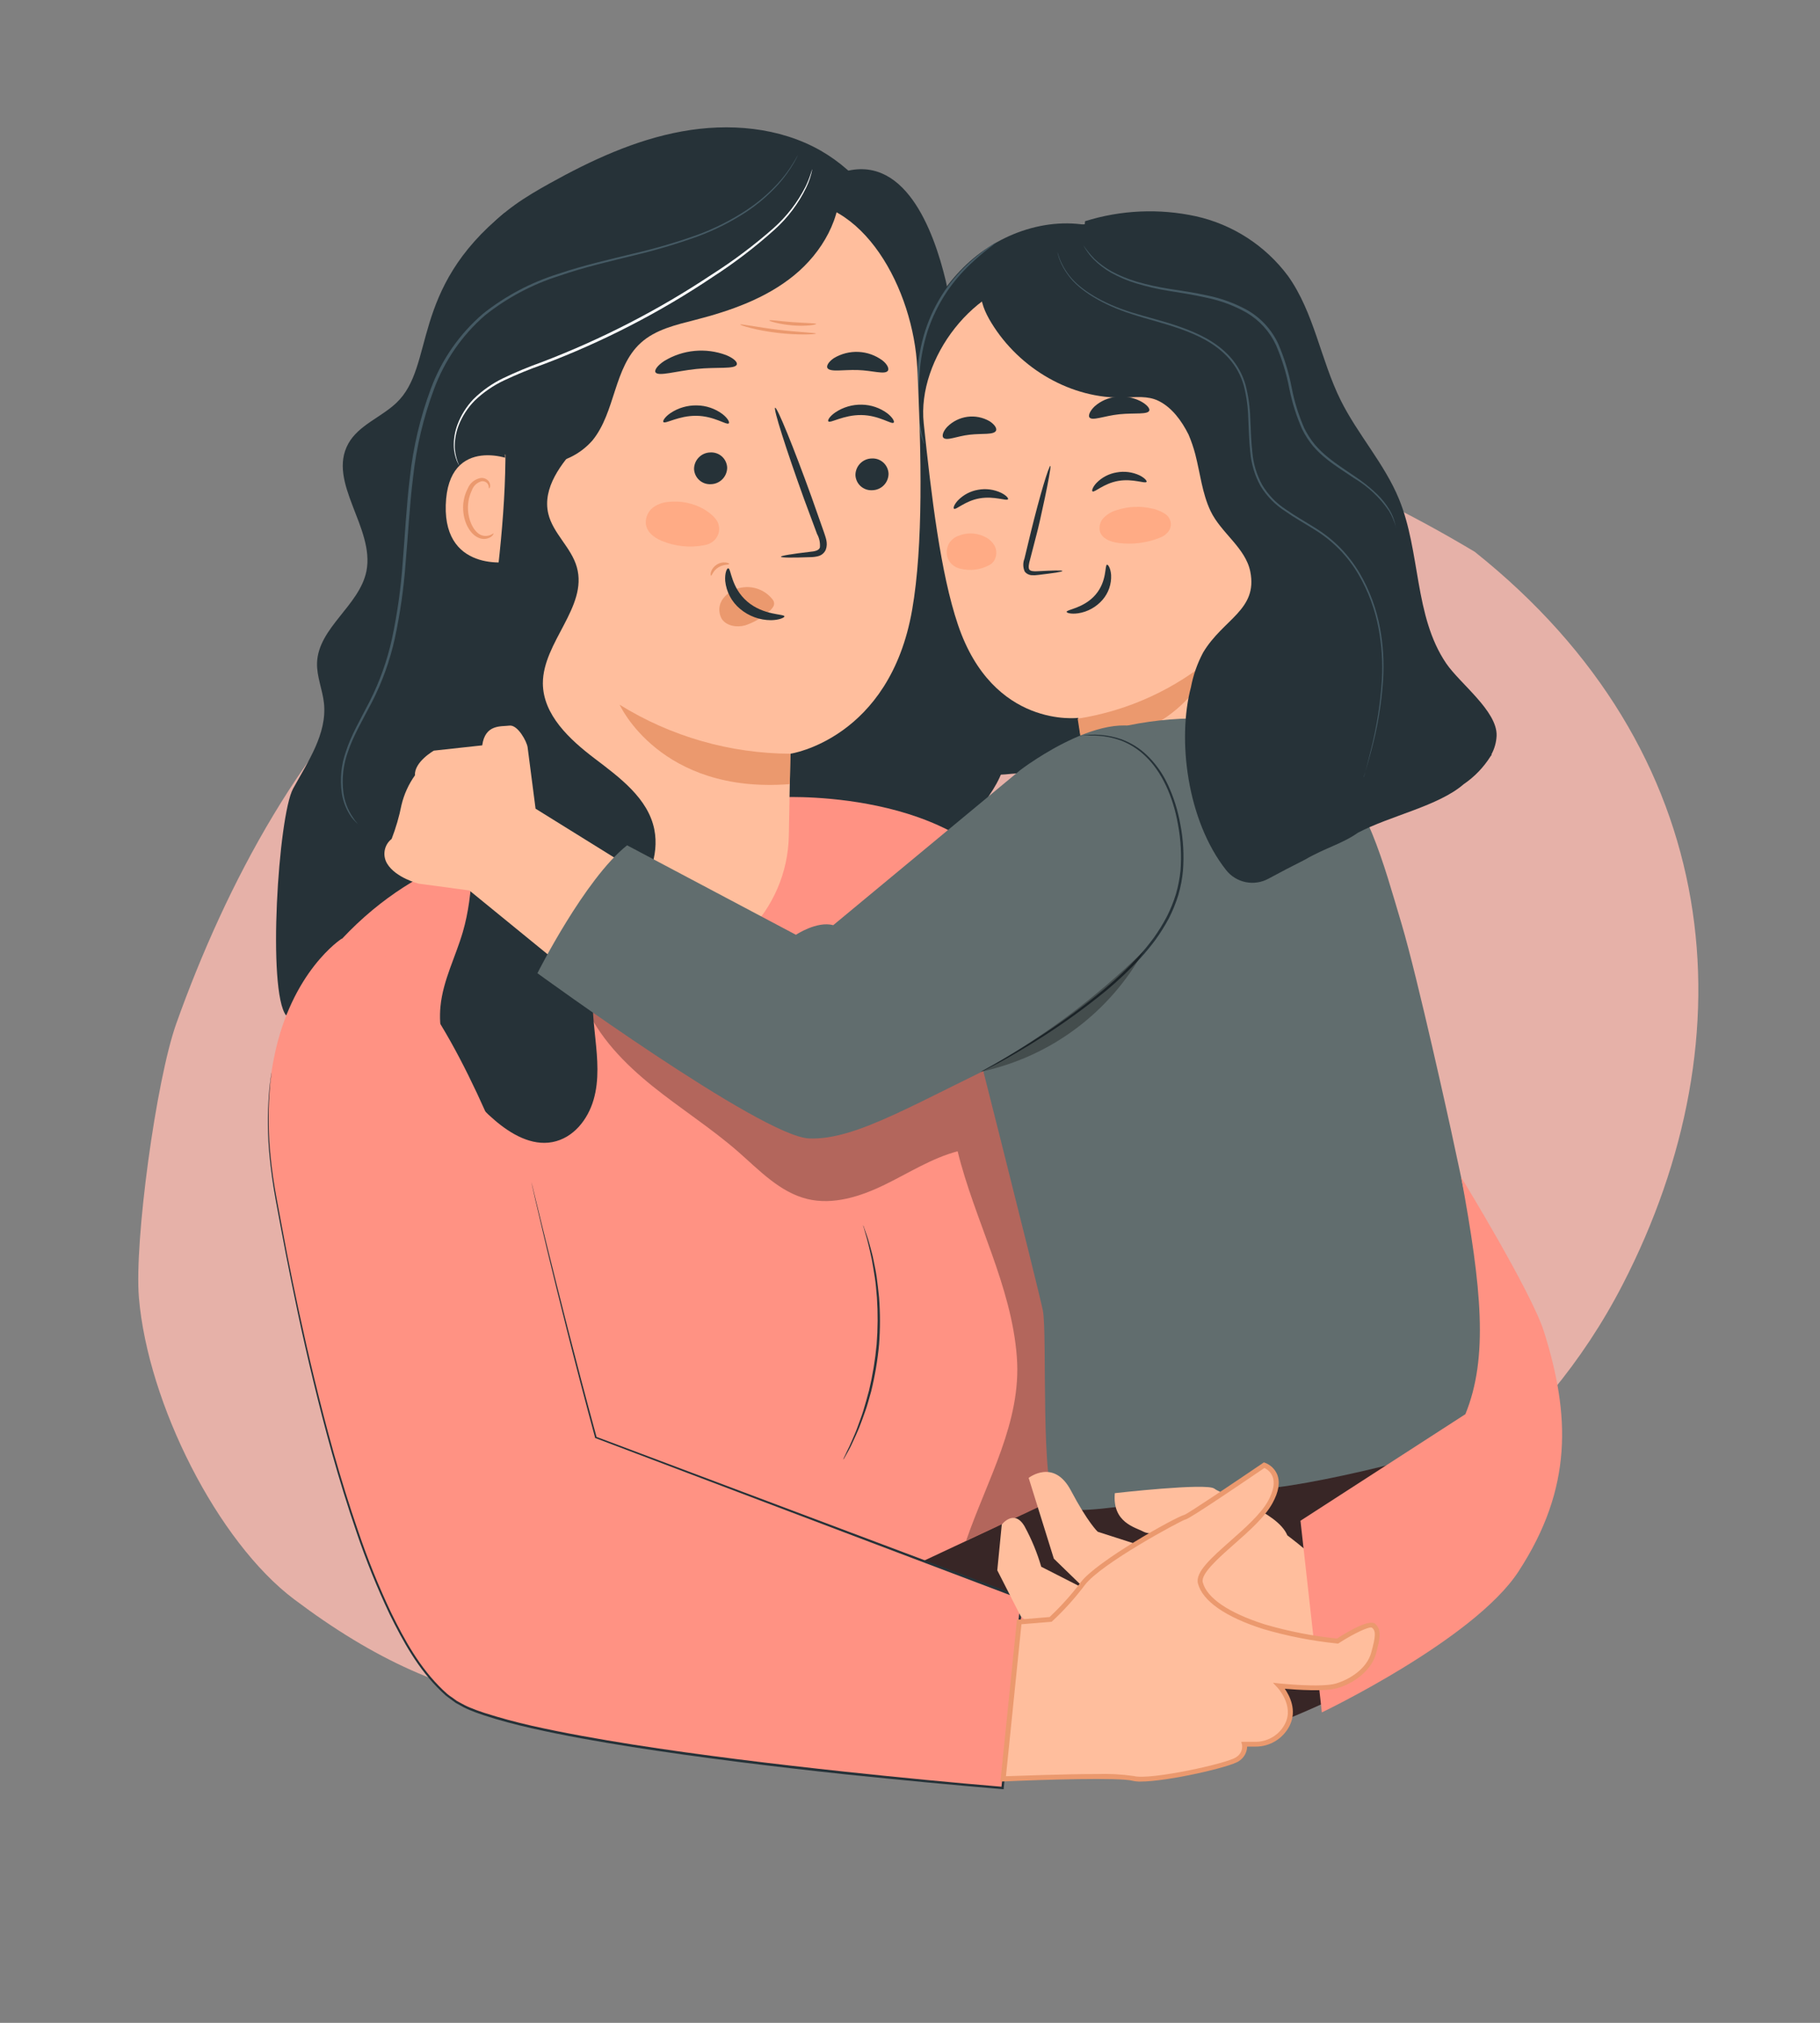
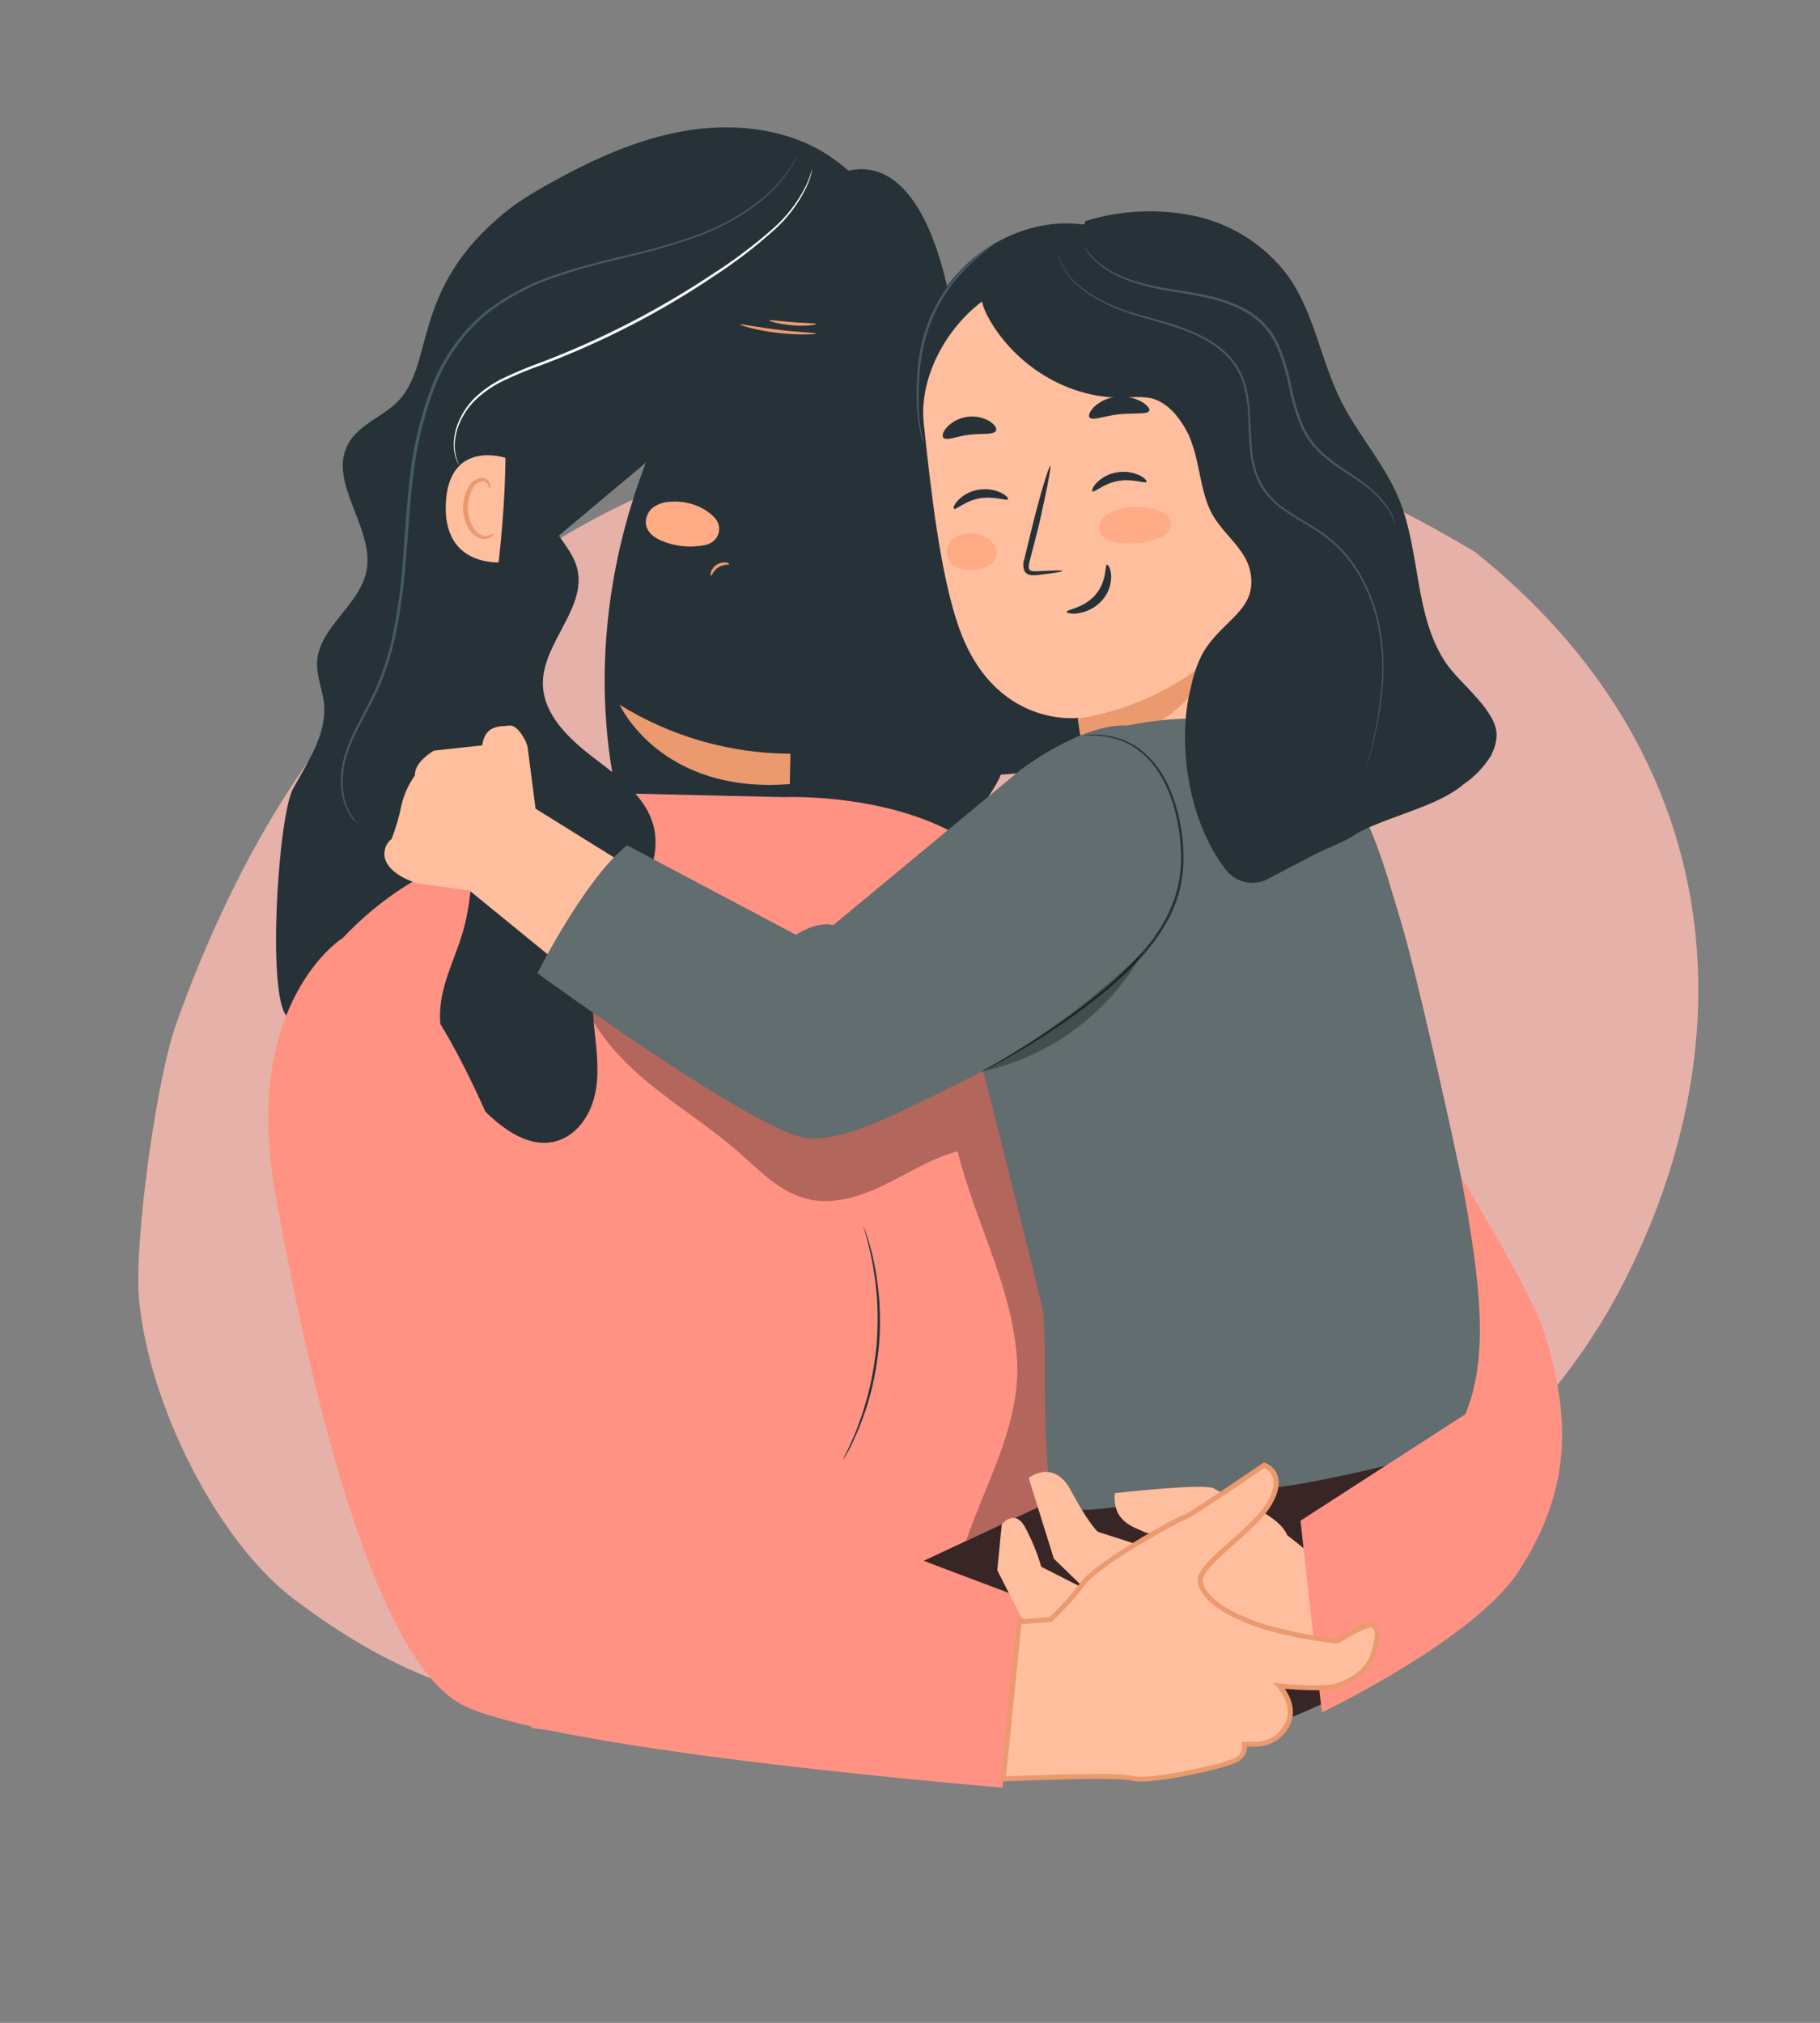
<svg xmlns="http://www.w3.org/2000/svg" width="90" height="100" viewBox="0 0 90 100" fill="none">
  <rect x="0" y="0" width="90" height="100" fill="#808080" stroke="none" />
  <path opacity="0.8" d="M20.686 31.673C15.109 36.236 11.159 43.755 8.721 50.59C7.711 53.419 6.635 61.402 6.87 64.156C7.318 69.405 10.767 76.219 14.541 79.06C22.642 85.157 28.497 85.037 39.463 84.201C53.014 83.168 72.276 78.959 80.245 63.496C86.591 51.183 85.307 37.141 72.926 27.278C59.974 19.534 50.352 19.358 39.409 21.973C32.109 23.718 27.378 26.198 20.686 31.673Z" fill="#FFBDB2" />
  <path d="M50.69 47.332C48.911 46.202 46.905 44.628 47.154 42.552C47.368 40.773 49.196 39.553 49.657 37.82C50.267 35.522 48.354 33.428 47.334 31.298C46.231 28.987 46.151 26.34 46.224 23.782C46.297 21.225 47.364 16.355 46.766 13.871C46.168 11.387 44.719 7.463 41.539 8.551L41.485 9.771C34.019 15.72 29.602 25.198 29.917 34.597C30.029 37.923 30.715 41.266 32.279 44.209C33.843 47.151 36.325 49.677 39.441 50.963C39.59 50.475 39.741 49.987 39.892 49.499C41.143 50.767 42.836 51.501 44.616 51.548L43.577 49.596C44.261 50.166 45.092 50.529 45.974 50.645C46.857 50.761 47.754 50.624 48.562 50.25C48.29 50.113 48.051 49.92 47.859 49.683C47.667 49.447 47.528 49.173 47.449 48.879C48.085 49.061 48.766 49.005 49.362 48.72C49.959 48.435 50.431 47.941 50.69 47.332Z" fill="#263238" />
  <path d="M54.995 12.468L54.573 11.339C52.25 10.555 49.573 11.395 47.79 13.078C46.006 14.762 45.037 17.168 44.681 19.593C44.325 22.019 44.532 24.491 44.798 26.928C45.064 29.366 45.389 31.809 45.262 34.261C45.22 35.074 45.137 35.93 45.486 36.667C45.835 37.404 46.648 37.936 47.477 38.143C48.316 38.312 49.177 38.349 50.027 38.253C52.843 38.07 55.639 37.765 58.453 37.465C58.816 37.426 59.221 37.362 59.446 37.074C59.599 36.818 59.665 36.52 59.634 36.223C59.601 28.083 58.027 20.023 54.995 12.468Z" fill="#263238" />
  <path d="M45.679 20.931C45.335 17.724 48.212 13.971 51.431 13.764L62.016 13.964L62.275 15.672L65.251 36.913C65.251 36.913 65.537 43.882 59.717 44.478C54.49 45.01 53.842 39.502 53.842 39.5L53.319 35.488C53.319 35.488 49.115 36.035 47.373 30.889C46.507 28.334 46.055 24.493 45.679 20.931Z" fill="#FFBE9D" />
  <path d="M47.175 25.149C47.275 25.225 47.724 24.756 48.454 24.634C49.184 24.512 49.781 24.783 49.845 24.681C49.879 24.634 49.764 24.491 49.503 24.361C49.151 24.195 48.755 24.142 48.371 24.212C47.991 24.276 47.642 24.459 47.373 24.735C47.178 24.944 47.129 25.118 47.175 25.149Z" fill="#263238" />
  <path d="M54.025 24.291C54.125 24.364 54.574 23.898 55.304 23.773C56.033 23.649 56.631 23.925 56.695 23.822C56.726 23.776 56.614 23.632 56.353 23.5C56 23.335 55.604 23.284 55.221 23.354C54.84 23.416 54.49 23.599 54.22 23.876C54.028 24.086 53.979 24.259 54.025 24.291Z" fill="#263238" />
  <path d="M52.538 28.224C52.538 28.19 52.069 28.197 51.318 28.239C51.127 28.253 50.947 28.239 50.896 28.148C50.844 28.058 50.879 27.858 50.937 27.66C51.041 27.25 51.153 26.82 51.271 26.37C51.401 25.899 51.979 23.266 51.947 23.027C51.862 23.027 51.42 24.491 50.971 26.326C50.864 26.778 50.76 27.21 50.659 27.621C50.619 27.723 50.599 27.831 50.602 27.94C50.604 28.049 50.629 28.156 50.674 28.256C50.715 28.309 50.768 28.353 50.828 28.384C50.889 28.415 50.955 28.433 51.023 28.436C51.13 28.442 51.238 28.437 51.345 28.422C52.081 28.334 52.543 28.27 52.538 28.224Z" fill="#263238" />
  <path d="M53.291 35.527C55.787 35.14 58.127 34.067 60.05 32.428C60.05 32.428 58.871 36.43 53.496 36.84L53.291 35.527Z" fill="#EB996E" />
  <path d="M54.742 27.917C54.623 27.931 54.757 28.722 54.174 29.4C53.59 30.078 52.734 30.132 52.746 30.247C52.746 30.298 52.961 30.369 53.319 30.318C53.785 30.246 54.209 30.011 54.518 29.656C54.815 29.316 54.968 28.873 54.945 28.422C54.918 28.085 54.796 27.902 54.742 27.917Z" fill="#263238" />
  <path d="M53.864 20.621C53.986 20.833 54.596 20.557 55.355 20.479C56.114 20.401 56.793 20.511 56.837 20.282C56.854 20.172 56.693 19.986 56.395 19.83C56.026 19.645 55.611 19.571 55.202 19.618C54.804 19.659 54.429 19.823 54.13 20.089C53.904 20.306 53.816 20.521 53.864 20.621Z" fill="#263238" />
  <path d="M46.644 21.633C46.8 21.818 47.313 21.559 47.955 21.489C48.596 21.418 49.15 21.508 49.255 21.288C49.302 21.184 49.197 20.993 48.941 20.827C48.609 20.633 48.222 20.555 47.841 20.605C47.46 20.656 47.107 20.832 46.837 21.105C46.63 21.33 46.576 21.542 46.644 21.633Z" fill="#263238" />
  <path d="M57.015 25.152C56.421 25.003 55.797 25.027 55.217 25.22C54.976 25.288 54.757 25.417 54.58 25.594C54.493 25.683 54.43 25.792 54.397 25.912C54.364 26.032 54.362 26.159 54.392 26.279C54.504 26.638 54.926 26.792 55.3 26.84C56.001 26.934 56.714 26.843 57.369 26.577C57.507 26.526 57.631 26.442 57.73 26.333C57.824 26.238 57.882 26.113 57.896 25.981C57.91 25.848 57.879 25.714 57.808 25.601C57.706 25.406 57.361 25.242 57.015 25.145" fill="#FFAB85" />
  <path d="M48.615 26.498C48.419 26.414 48.207 26.37 47.993 26.37C47.779 26.37 47.568 26.414 47.371 26.498C47.196 26.565 47.046 26.686 46.944 26.842C46.823 27.046 46.786 27.288 46.842 27.518C46.885 27.668 46.969 27.803 47.084 27.908C47.199 28.013 47.34 28.084 47.493 28.114C47.974 28.235 48.484 28.171 48.92 27.936C49.021 27.885 49.106 27.807 49.164 27.711C49.227 27.602 49.262 27.48 49.267 27.354C49.271 27.229 49.244 27.104 49.189 26.991C49.063 26.766 48.862 26.593 48.62 26.503" fill="#FFAB85" />
  <path d="M45.7 21.945C45.679 21.913 45.663 21.877 45.651 21.84C45.608 21.738 45.573 21.633 45.546 21.526C45.446 21.131 45.383 20.727 45.358 20.32C45.316 19.719 45.316 19.116 45.358 18.515C45.397 17.775 45.531 17.043 45.756 16.338C45.986 15.633 46.314 14.964 46.732 14.352C47.078 13.855 47.478 13.4 47.925 12.992C48.224 12.717 48.541 12.463 48.875 12.231C48.992 12.148 49.084 12.087 49.15 12.048C49.181 12.025 49.215 12.006 49.25 11.992C49.141 12.093 49.026 12.186 48.904 12.27C48.584 12.517 48.278 12.78 47.986 13.058C47.554 13.47 47.165 13.925 46.827 14.418C46.423 15.023 46.101 15.679 45.871 16.37C45.65 17.066 45.516 17.788 45.471 18.517C45.421 19.113 45.411 19.711 45.441 20.308C45.457 20.711 45.506 21.111 45.588 21.506C45.651 21.794 45.715 21.94 45.7 21.945Z" fill="#455A64" />
  <path d="M26.271 39.119C25.929 39.348 20.832 42.249 16.884 46.415L22.686 61.212L28.179 77.926L26.271 85.425C26.271 85.425 37.229 86.908 44.488 87.243C52.243 87.597 61.535 86.233 61.535 86.233C61.535 86.233 52.968 51.105 50.691 45.046C48.415 38.987 38.796 39.407 38.796 39.407L26.271 39.119Z" fill="#FF9283" />
  <g opacity="0.3">
    <path d="M54.161 74.09C54.029 70.323 53.895 66.54 53.229 62.829C52.562 59.118 51.342 55.455 49.202 52.354C48.675 51.59 48.068 50.841 47.236 50.431C46.187 49.914 44.952 50.009 43.79 50.145C41.533 50.407 39.281 50.77 37.007 50.812C34.733 50.853 32.414 50.568 30.367 49.57L28.903 49.623C29.594 51.263 30.88 52.576 32.263 53.691C33.647 54.806 35.157 55.763 36.497 56.931C37.546 57.851 38.559 58.937 39.913 59.271C41.201 59.586 42.553 59.149 43.746 58.569C44.94 57.988 46.074 57.254 47.355 56.914C48.202 60.35 50.022 63.559 50.283 67.085C50.527 70.281 48.819 73.139 47.775 76.167L52.623 73.927C53.046 73.822 53.002 74.576 53.251 74.215C53.499 73.853 54.175 74.493 54.161 74.09Z" fill="black" />
  </g>
  <path d="M42.677 60.572C42.699 60.607 42.715 60.645 42.726 60.684L42.843 61.014C42.895 61.158 42.953 61.334 43.007 61.543C43.06 61.753 43.136 61.985 43.187 62.254C43.239 62.522 43.307 62.81 43.351 63.127C43.395 63.444 43.434 63.781 43.47 64.14C43.529 64.917 43.529 65.698 43.47 66.475C43.397 67.252 43.267 68.023 43.08 68.781C42.982 69.125 42.897 69.457 42.789 69.757C42.682 70.057 42.582 70.34 42.48 70.591C42.377 70.843 42.272 71.065 42.182 71.26C42.109 71.427 42.028 71.59 41.938 71.748L41.767 72.053C41.749 72.089 41.727 72.124 41.701 72.155C41.71 72.115 41.725 72.077 41.745 72.041L41.894 71.726C41.962 71.592 42.043 71.423 42.126 71.226C42.209 71.028 42.314 70.808 42.404 70.552C42.494 70.296 42.604 70.025 42.697 69.72C42.79 69.415 42.88 69.091 42.973 68.744C43.153 67.992 43.279 67.228 43.351 66.458C43.411 65.686 43.416 64.912 43.365 64.14C43.334 63.786 43.309 63.447 43.258 63.134C43.207 62.822 43.163 62.529 43.112 62.263C43.06 61.997 42.999 61.775 42.951 61.553C42.902 61.331 42.853 61.165 42.809 61.021C42.765 60.877 42.741 60.777 42.714 60.687C42.698 60.65 42.686 60.612 42.677 60.572Z" fill="#263238" />
  <path d="M14.493 38.989C15.225 37.65 16.181 36.276 16.02 34.758C15.947 34.087 15.657 33.443 15.678 32.77C15.737 31.03 17.77 29.946 18.119 28.241C18.548 26.098 16.166 23.849 17.223 21.933C17.731 21.016 18.841 20.637 19.602 19.915C21.54 18.08 20.237 14.332 24.97 10.506L26.242 19.029C25.868 26.523 25.879 34.032 26.273 41.525C22.252 42.115 17.523 44.25 14.153 50.207C13.204 49.011 13.763 40.329 14.493 38.989Z" fill="#263238" />
  <path d="M40.583 7.446C38.534 6.28 36.037 6.075 33.717 6.497C31.396 6.919 29.225 7.929 27.163 9.076C26.006 9.72 24.852 10.428 24.012 11.45C22.478 13.315 22.226 15.889 22.041 18.297C21.89 20.249 21.755 22.285 22.548 24.068C22.92 24.887 23.472 25.612 24.161 26.189C24.851 26.767 25.662 27.182 26.533 27.404L44.39 12.429C44.117 11.388 43.64 10.411 42.986 9.556C42.333 8.7 41.516 7.983 40.583 7.446Z" fill="#263238" />
-   <path d="M45.359 18.195C45.174 14.354 42.702 9.608 38.873 9.957L29.989 12.06C27.139 12.736 25.206 15.101 24.95 18.019C24.935 18.163 24.926 17.985 24.926 18.095L25.17 41.276C25.192 43.102 25.936 44.844 27.238 46.124C28.54 47.404 30.296 48.117 32.121 48.108C33.929 48.1 35.661 47.384 36.948 46.115C38.234 44.846 38.974 43.124 39.008 41.317C39.044 39.451 39.083 37.25 39.083 37.26C39.083 37.269 43.998 36.527 45.108 30.137C45.659 26.965 45.566 22.463 45.359 18.195Z" fill="#FFBE9D" />
  <path d="M36.608 16.045C36.596 16.084 37.414 16.335 38.456 16.457C39.498 16.579 40.352 16.53 40.349 16.489C40.347 16.448 39.505 16.425 38.475 16.301C37.445 16.177 36.618 15.998 36.608 16.045Z" fill="#EB996E" />
  <path d="M38.041 15.841C38.041 15.882 38.529 16.028 39.188 16.085C39.847 16.141 40.361 16.058 40.359 16.016C40.357 15.975 39.837 15.972 39.2 15.926C38.563 15.88 38.051 15.797 38.041 15.841Z" fill="#EB996E" />
  <path d="M35.164 28.461C35.205 28.461 35.264 28.205 35.528 28.046C35.791 27.887 36.042 27.929 36.055 27.887C36.067 27.846 36.001 27.824 35.884 27.807C35.728 27.789 35.572 27.827 35.442 27.914C35.309 27.997 35.209 28.123 35.159 28.27C35.127 28.385 35.144 28.458 35.164 28.461Z" fill="#EB996E" />
  <path d="M43.939 23.419C43.938 23.633 43.854 23.838 43.704 23.99C43.554 24.143 43.35 24.23 43.136 24.234C43.032 24.241 42.927 24.227 42.828 24.193C42.729 24.158 42.638 24.105 42.56 24.035C42.482 23.965 42.419 23.88 42.375 23.785C42.331 23.69 42.306 23.587 42.302 23.483C42.303 23.269 42.387 23.064 42.537 22.911C42.687 22.758 42.891 22.67 43.104 22.665C43.209 22.659 43.314 22.673 43.413 22.707C43.512 22.742 43.603 22.796 43.681 22.866C43.758 22.936 43.821 23.022 43.866 23.117C43.91 23.212 43.935 23.314 43.939 23.419Z" fill="#263238" />
  <path d="M44.193 20.893C44.088 20.998 43.475 20.527 42.592 20.518C41.709 20.508 41.054 20.94 40.962 20.83C40.915 20.781 41.02 20.586 41.306 20.388C41.692 20.129 42.149 19.995 42.614 20.005C43.072 20.012 43.517 20.163 43.885 20.437C44.153 20.649 44.244 20.845 44.193 20.893Z" fill="#263238" />
  <path d="M35.959 23.119C35.957 23.333 35.873 23.538 35.723 23.69C35.573 23.843 35.37 23.931 35.156 23.936C35.051 23.943 34.946 23.928 34.847 23.894C34.748 23.859 34.657 23.805 34.58 23.735C34.502 23.665 34.439 23.58 34.395 23.485C34.35 23.39 34.325 23.287 34.321 23.182C34.322 22.969 34.407 22.764 34.557 22.612C34.707 22.459 34.91 22.372 35.124 22.367C35.228 22.36 35.333 22.375 35.432 22.409C35.531 22.443 35.622 22.497 35.7 22.567C35.778 22.637 35.841 22.722 35.885 22.817C35.929 22.912 35.955 23.014 35.959 23.119Z" fill="#263238" />
  <path d="M36.039 20.928C35.934 21.033 35.319 20.564 34.436 20.555C33.553 20.545 32.901 20.974 32.806 20.864C32.76 20.816 32.867 20.62 33.153 20.423C33.539 20.164 33.996 20.031 34.461 20.042C34.919 20.047 35.365 20.199 35.732 20.474C36 20.686 36.088 20.881 36.039 20.928Z" fill="#263238" />
-   <path d="M38.619 27.523C38.619 27.472 39.166 27.384 40.057 27.279C40.281 27.26 40.496 27.218 40.545 27.065C40.566 26.833 40.516 26.6 40.403 26.396C40.198 25.847 39.986 25.271 39.761 24.668C38.873 22.211 38.231 20.191 38.331 20.157C38.431 20.122 39.232 22.084 40.123 24.549C40.336 25.154 40.54 25.732 40.735 26.284C40.816 26.542 40.959 26.835 40.837 27.17C40.804 27.249 40.753 27.319 40.687 27.376C40.622 27.432 40.545 27.472 40.462 27.494C40.337 27.526 40.208 27.543 40.079 27.543C39.176 27.577 38.622 27.572 38.619 27.523Z" fill="#263238" />
  <path d="M30.642 34.839C30.642 34.839 32.64 39.268 39.057 38.763L39.087 37.26C36.102 37.25 33.178 36.412 30.642 34.839Z" fill="#EB996E" />
-   <path d="M38.211 29.644C38.046 29.43 37.83 29.261 37.582 29.154C37.334 29.047 37.062 29.005 36.794 29.031C36.599 29.047 36.409 29.101 36.236 29.191C36.062 29.281 35.908 29.405 35.783 29.556C35.663 29.701 35.59 29.879 35.574 30.067C35.559 30.255 35.602 30.443 35.698 30.605C35.93 30.944 36.43 31.03 36.85 30.915C37.269 30.775 37.656 30.552 37.987 30.259C38.084 30.19 38.167 30.103 38.231 30.002C38.263 29.953 38.28 29.896 38.28 29.838C38.28 29.779 38.263 29.722 38.231 29.673" fill="#EB996E" />
  <path d="M36.011 28.095C36.155 28.095 36.143 29.047 36.953 29.739C37.763 30.433 38.786 30.342 38.791 30.472C38.791 30.53 38.547 30.652 38.129 30.659C37.568 30.659 37.024 30.46 36.594 30.098C36.18 29.752 35.917 29.257 35.862 28.72C35.836 28.324 35.945 28.088 36.011 28.095Z" fill="#263238" />
  <path d="M36.436 18.021C36.346 18.265 35.46 18.131 34.428 18.241C33.395 18.351 32.549 18.622 32.414 18.405C32.353 18.3 32.502 18.075 32.844 17.848C33.299 17.57 33.812 17.399 34.343 17.348C34.874 17.297 35.409 17.368 35.909 17.555C36.294 17.714 36.475 17.904 36.436 18.021Z" fill="#263238" />
  <path d="M43.904 18.332C43.748 18.532 43.143 18.314 42.411 18.293C41.679 18.271 41.059 18.407 40.917 18.195C40.859 18.093 40.959 17.895 41.232 17.707C41.599 17.485 42.024 17.377 42.452 17.397C42.881 17.417 43.293 17.564 43.638 17.819C43.894 18.022 43.975 18.236 43.904 18.332Z" fill="#263238" />
  <path d="M25.53 22.875C25.464 22.689 22.148 21.428 22.043 24.973C21.943 28.419 25.43 27.799 25.44 27.701C25.45 27.604 25.53 22.875 25.53 22.875Z" fill="#FFBE9D" />
  <path d="M24.404 26.367C24.39 26.367 24.343 26.408 24.241 26.452C24.096 26.509 23.936 26.509 23.792 26.452C23.433 26.308 23.14 25.72 23.14 25.1C23.14 24.805 23.205 24.514 23.331 24.246C23.366 24.14 23.427 24.043 23.508 23.965C23.588 23.887 23.686 23.83 23.794 23.797C23.864 23.781 23.937 23.789 24.001 23.821C24.065 23.852 24.116 23.905 24.145 23.971C24.189 24.068 24.165 24.137 24.182 24.144C24.199 24.151 24.258 24.088 24.233 23.946C24.218 23.86 24.172 23.782 24.104 23.727C24.012 23.652 23.893 23.617 23.775 23.629C23.633 23.654 23.499 23.714 23.387 23.804C23.274 23.895 23.187 24.013 23.133 24.146C22.979 24.441 22.9 24.768 22.901 25.1C22.901 25.796 23.243 26.455 23.736 26.613C23.828 26.642 23.925 26.65 24.02 26.637C24.116 26.623 24.207 26.588 24.287 26.535C24.397 26.45 24.416 26.374 24.404 26.367Z" fill="#EB996E" />
  <path d="M41.52 8.949C39.517 8.27 37.385 8.062 35.289 8.339C33.192 8.617 31.188 9.374 29.43 10.551C27.673 11.727 26.21 13.293 25.155 15.126C24.1 16.959 23.482 19.01 23.347 21.12L24.718 22.299C25.41 22.796 26.263 23.017 27.11 22.919C27.956 22.822 28.736 22.413 29.298 21.772C30.442 20.369 30.345 18.17 31.684 16.953C32.416 16.284 33.439 16.057 34.403 15.808C36.14 15.362 37.88 14.747 39.268 13.612C40.657 12.478 41.664 10.74 41.52 8.949Z" fill="#263238" />
  <path d="M34.845 25.191C34.294 24.87 33.654 24.739 33.022 24.815C32.758 24.839 32.505 24.934 32.29 25.091C32.176 25.18 32.084 25.295 32.023 25.427C31.961 25.558 31.93 25.702 31.934 25.847C31.956 26.294 32.344 26.579 32.705 26.73C33.382 27.017 34.129 27.092 34.85 26.948C35.005 26.921 35.15 26.856 35.272 26.757C35.392 26.66 35.481 26.529 35.527 26.382C35.574 26.234 35.575 26.076 35.531 25.928C35.474 25.671 35.169 25.393 34.845 25.196" fill="#FFAB85" />
  <path d="M31.288 44.758C32.006 43.63 32.621 42.318 32.355 40.998C32.045 39.465 30.647 38.44 29.407 37.498C28.168 36.557 26.852 35.341 26.845 33.78C26.845 31.745 29.075 30.002 28.526 28.043C28.255 27.067 27.345 26.374 27.113 25.395C26.813 24.117 27.75 22.907 28.646 21.945C29.541 20.984 30.527 19.842 30.354 18.529L24.79 18.773C25.644 25.82 23.57 32.877 23.397 39.973C23.351 42.02 23.458 44.109 22.887 46.073C22.531 47.293 21.911 48.457 21.784 49.733C21.562 51.89 22.811 53.977 24.468 55.382C25.269 56.068 26.291 56.658 27.323 56.458C28.355 56.258 29.068 55.35 29.353 54.367C29.639 53.383 29.546 52.339 29.439 51.322C29.331 50.304 29.214 49.267 29.439 48.269C29.71 46.976 30.571 45.885 31.288 44.758Z" fill="#263238" />
  <path d="M22.709 23.019C22.696 23.002 22.686 22.984 22.677 22.965C22.658 22.926 22.629 22.872 22.597 22.797C22.508 22.576 22.456 22.342 22.443 22.104C22.429 21.726 22.489 21.348 22.621 20.994C22.797 20.523 23.067 20.093 23.414 19.73C23.846 19.305 24.345 18.955 24.89 18.692C25.512 18.395 26.149 18.131 26.799 17.899C28.268 17.338 29.705 16.696 31.103 15.977C32.502 15.258 33.861 14.461 35.171 13.59C36.256 12.901 37.285 12.129 38.25 11.279C38.897 10.705 39.432 10.015 39.826 9.244C39.929 9.034 40.017 8.816 40.09 8.593L40.146 8.417C40.152 8.397 40.16 8.377 40.17 8.359C40.11 8.673 40.009 8.978 39.87 9.266C39.49 10.054 38.96 10.76 38.311 11.345C37.353 12.209 36.327 12.993 35.244 13.693C33.935 14.571 32.576 15.373 31.174 16.094C29.767 16.819 28.32 17.463 26.84 18.021C26.194 18.248 25.559 18.508 24.939 18.8C24.4 19.053 23.905 19.392 23.475 19.805C23.131 20.154 22.861 20.569 22.682 21.025C22.548 21.37 22.482 21.738 22.487 22.109C22.504 22.423 22.58 22.732 22.709 23.019Z" fill="white" />
  <path d="M17.698 40.734C17.668 40.71 17.64 40.684 17.613 40.656C17.532 40.581 17.457 40.499 17.389 40.412C17.131 40.051 16.963 39.632 16.9 39.192C16.803 38.501 16.875 37.797 17.11 37.14C17.354 36.369 17.823 35.564 18.284 34.666C18.781 33.681 19.152 32.638 19.387 31.56C19.65 30.32 19.826 29.064 19.914 27.799C20.026 26.465 20.092 25.057 20.268 23.605C20.431 22.104 20.78 20.628 21.307 19.213C21.837 17.783 22.721 16.511 23.877 15.516C24.983 14.636 26.242 13.968 27.59 13.544C28.867 13.11 30.114 12.834 31.27 12.549C32.344 12.303 33.404 11.995 34.442 11.626C35.3 11.316 36.119 10.906 36.883 10.406C37.458 10.031 37.985 9.586 38.452 9.081C38.746 8.762 39.008 8.415 39.235 8.044C39.315 7.92 39.364 7.817 39.403 7.752L39.464 7.651C39.464 7.651 39.45 7.688 39.415 7.756C39.381 7.825 39.332 7.93 39.257 8.057C39.037 8.435 38.779 8.789 38.488 9.116C38.027 9.625 37.505 10.076 36.934 10.458C36.17 10.961 35.351 11.375 34.494 11.692C33.455 12.065 32.396 12.379 31.322 12.632C30.162 12.92 28.918 13.2 27.661 13.635C26.327 14.055 25.082 14.717 23.986 15.587C22.848 16.574 21.979 17.833 21.459 19.247C20.934 20.654 20.586 22.122 20.424 23.615C20.246 25.059 20.18 26.467 20.06 27.804C19.969 29.073 19.789 30.334 19.521 31.577C19.281 32.662 18.903 33.713 18.396 34.703C17.925 35.603 17.464 36.396 17.208 37.16C16.972 37.805 16.894 38.498 16.981 39.18C17.038 39.611 17.193 40.022 17.435 40.383C17.581 40.627 17.706 40.727 17.698 40.734Z" fill="#455A64" />
  <path d="M74.04 66.436L66.993 67.392C66.993 67.47 55.037 69.005 55.051 68.805L55.796 72.421L45.672 77.162L51.167 79.42L58.575 86.789C58.575 86.789 69.987 83.504 72.942 78.824C75.897 74.144 74.04 66.436 74.04 66.436Z" fill="#382626" />
  <path d="M55.785 35.861C57.149 35.583 58.542 35.47 59.933 35.525C62.11 35.61 64.15 36.293 65.565 37.628C67.61 39.558 68.395 42.611 69.311 45.68C70.121 48.408 71.736 55.79 71.736 55.79L74.227 67.385C74.227 67.385 74.052 70.245 73.19 70.948C72.329 71.65 64.34 73.612 62.059 73.612C59.777 73.612 53.133 75.174 52.274 74.471C51.415 73.768 51.805 65.95 51.569 64.779C51.332 63.608 47.584 48.833 47.584 48.833L50.858 38.799L55.785 35.861Z" fill="#616D6E" />
  <path d="M32.096 43.462L26.484 39.978L26.091 36.943C26.055 36.662 25.603 35.818 25.191 35.871C24.778 35.925 23.993 35.791 23.846 36.847L21.455 37.108C21.455 37.108 20.479 37.662 20.52 38.328C20.206 38.769 19.98 39.266 19.854 39.793C19.741 40.366 19.577 40.929 19.366 41.474C19.186 41.615 19.064 41.817 19.024 42.042C18.983 42.267 19.026 42.498 19.144 42.694C19.569 43.399 20.698 43.682 20.698 43.682L23.212 44.021L29.463 49.121L32.096 43.462Z" fill="#FFBE9D" />
  <path d="M57.282 36.523C55.23 34.4 50.45 38.072 50.45 38.072L41.205 45.736C40.39 45.519 39.36 46.212 39.36 46.212L31.01 41.788C28.916 43.45 26.576 48.111 26.576 48.111C26.576 48.111 37.652 56.185 40.011 56.28C42.371 56.375 45.304 54.484 50.684 51.954C55.848 49.514 57.807 45.736 57.924 45.192C58.041 44.648 59.334 38.648 57.282 36.523Z" fill="#616D6E" />
  <path d="M53.379 36.384C54.066 36.26 54.773 36.314 55.434 36.54C55.906 36.708 56.337 36.973 56.7 37.318C57.138 37.736 57.493 38.233 57.747 38.782C58.04 39.409 58.249 40.072 58.369 40.754C58.514 41.506 58.558 42.274 58.499 43.038C58.462 43.442 58.386 43.841 58.274 44.231C58.152 44.63 57.995 45.018 57.806 45.39C57.609 45.758 57.388 46.113 57.144 46.452C56.904 46.776 56.647 47.088 56.376 47.386C55.858 47.945 55.304 48.47 54.719 48.958C53.724 49.775 52.682 50.532 51.598 51.227C50.673 51.822 49.902 52.266 49.363 52.557C49.09 52.701 48.875 52.801 48.733 52.881L48.567 52.962L48.509 52.986C48.525 52.971 48.543 52.959 48.562 52.95L48.721 52.859L49.339 52.515C49.87 52.21 50.632 51.754 51.549 51.151C52.623 50.449 53.656 49.687 54.643 48.867C55.223 48.381 55.771 47.858 56.283 47.301C56.552 47.005 56.806 46.697 57.044 46.376C57.283 46.043 57.499 45.694 57.691 45.331C57.877 44.967 58.032 44.586 58.152 44.194C58.262 43.812 58.337 43.421 58.377 43.026C58.434 42.273 58.393 41.517 58.255 40.776C58.011 39.358 57.432 38.128 56.639 37.379C56.29 37.04 55.874 36.776 55.419 36.603C55.071 36.477 54.708 36.399 54.338 36.374C54.204 36.362 54.068 36.358 53.933 36.362C53.834 36.355 53.735 36.355 53.636 36.362H53.45L53.379 36.384Z" fill="#263238" />
  <g opacity="0.3">
    <path d="M48.496 52.989L48.611 52.959C50.279 52.587 51.849 51.865 53.217 50.841C54.585 49.818 55.721 48.515 56.548 47.02C54.151 49.37 51.442 51.379 48.496 52.989Z" fill="black" />
  </g>
  <path d="M29.468 71.055C29.468 71.055 25.056 53.694 19.952 48.118C18.949 47.022 17.919 46.381 16.889 46.41C16.889 46.41 14.405 48.006 13.551 52.281C13.195 54.055 13.122 56.287 13.622 59.059C14.81 65.648 18.061 82.099 23.024 84.361C27.987 86.623 49.57 88.37 49.57 88.37L50.529 78.99L29.468 71.055Z" fill="#FF9283" />
-   <path d="M26.273 58.43C26.273 58.43 26.295 58.503 26.332 58.647C26.368 58.791 26.42 59.008 26.488 59.291C26.63 59.86 26.834 60.697 27.098 61.783C27.637 63.952 28.425 67.112 29.504 71.055L29.477 71.026L50.545 78.944L50.589 78.961V79.007C50.284 82.013 49.964 85.151 49.635 88.387V88.448H49.574C47.083 88.241 44.469 87.989 41.814 87.716C38.193 87.328 34.66 86.896 31.266 86.364C29.558 86.093 27.906 85.803 26.29 85.437C25.485 85.254 24.692 85.049 23.921 84.793C23.731 84.724 23.535 84.668 23.35 84.585C23.16 84.516 22.976 84.43 22.801 84.329L22.535 84.183L22.291 84.005C22.213 83.944 22.128 83.888 22.047 83.822L21.827 83.619C20.673 82.511 19.922 81.128 19.263 79.79C18.642 78.478 18.098 77.13 17.633 75.755C16.718 73.097 16.047 70.564 15.486 68.246C14.924 65.928 14.49 63.81 14.126 61.949C13.946 61.016 13.787 60.15 13.638 59.35C13.489 58.549 13.394 57.815 13.329 57.154C13.229 56.132 13.22 55.105 13.299 54.082C13.323 53.724 13.367 53.368 13.428 53.015C13.428 53.015 13.428 53.108 13.397 53.286C13.365 53.464 13.348 53.733 13.324 54.082C13.256 55.104 13.274 56.13 13.377 57.149C13.441 57.812 13.546 58.547 13.697 59.345C13.848 60.143 14.007 61.009 14.185 61.939C14.553 63.798 14.995 65.911 15.561 68.229C16.127 70.547 16.803 73.075 17.721 75.725C18.186 77.096 18.73 78.439 19.351 79.747C20.007 81.079 20.759 82.453 21.896 83.538L22.11 83.736C22.184 83.802 22.267 83.853 22.354 83.914L22.598 84.09L22.857 84.231C23.029 84.327 23.209 84.409 23.394 84.475C23.577 84.556 23.77 84.612 23.96 84.68C24.724 84.924 25.514 85.137 26.32 85.32C27.928 85.681 29.589 85.971 31.285 86.242C34.677 86.772 38.208 87.201 41.829 87.589C44.481 87.872 47.092 88.124 49.584 88.333L49.518 88.389C49.847 85.154 50.169 82.016 50.477 79.01L50.516 79.071L29.448 71.094H29.428V71.075C28.36 67.136 27.584 63.974 27.059 61.802L26.471 59.306C26.407 59.023 26.359 58.818 26.325 58.659C26.29 58.501 26.273 58.43 26.273 58.43Z" fill="#263238" />
  <path d="M55.129 73.815C55.129 73.815 59.692 73.295 60.053 73.593C60.414 73.891 63.171 74.703 63.659 75.901C63.659 75.901 66.883 78.295 67.105 79.581C67.327 80.867 66.929 82.553 66.929 82.553L56.371 85.083L50.471 79.893L49.316 77.629L49.538 75.367C49.538 75.367 50.151 74.569 50.666 75.457C51.012 76.091 51.289 76.76 51.49 77.453L53.665 78.561L52.113 77.053L50.868 73.061C50.868 73.061 52.11 72.085 52.955 73.681C53.799 75.277 54.284 75.723 54.284 75.723L57.039 76.609L58.957 75.835C58.957 75.835 56.951 75.945 56.551 75.723C56.151 75.501 54.995 75.279 55.129 73.815Z" fill="#FFBE9D" />
  <path d="M64.309 75.179L72.464 69.911C73.606 67.105 73.269 63.693 72.257 58.198C72.257 58.198 75.734 63.876 76.347 65.821C77.645 69.945 77.789 73.556 75.087 77.692C72.891 81.057 65.366 84.654 65.366 84.654L64.309 75.179Z" fill="#FF9283" />
  <path d="M51.951 80.064C52.535 79.521 53.07 78.927 53.549 78.29C54.391 77.179 58.474 75.005 58.605 75.005C58.737 75.005 62.51 72.433 62.51 72.433C62.51 72.433 63.615 72.787 62.815 74.251C62.014 75.715 59.132 77.358 59.354 78.246C59.577 79.134 60.819 79.885 62.51 80.417C63.696 80.767 64.912 81.005 66.143 81.127C66.143 81.127 67.651 80.151 67.917 80.374C68.183 80.596 68.139 80.952 67.917 81.75C67.695 82.548 66.853 83.124 66.099 83.346C65.345 83.568 63.259 83.346 63.259 83.346C63.259 83.346 64.147 84.278 63.659 85.254C63.512 85.547 63.287 85.793 63.008 85.966C62.729 86.138 62.408 86.23 62.08 86.23H61.529C61.553 86.371 61.534 86.516 61.475 86.647C61.416 86.777 61.319 86.887 61.197 86.962C60.753 87.294 56.827 88.138 56.029 87.916C55.231 87.694 49.601 87.945 49.601 87.945L50.392 80.188L51.951 80.064Z" fill="#FFBE9D" />
  <path d="M56.413 88.072C56.275 88.076 56.136 88.063 56.001 88.033C55.384 87.862 51.553 87.979 49.613 88.067H49.471L50.289 80.071L51.902 79.939C52.467 79.408 52.986 78.829 53.454 78.209C54.244 77.17 58.124 74.998 58.578 74.883C58.768 74.812 60.996 73.317 62.448 72.329L62.497 72.294L62.553 72.311C62.688 72.362 62.811 72.439 62.916 72.539C63.02 72.639 63.102 72.759 63.158 72.892C63.312 73.273 63.233 73.749 62.928 74.305C62.555 74.991 61.767 75.689 61.003 76.362C60.239 77.035 59.378 77.804 59.476 78.214C59.671 78.995 60.762 79.737 62.548 80.303C63.712 80.644 64.906 80.878 66.113 81.003C66.711 80.62 67.711 80.042 67.997 80.271C68.343 80.559 68.241 81.03 68.036 81.772C67.792 82.616 66.911 83.236 66.135 83.453C65.527 83.631 64.139 83.538 63.534 83.485C63.778 83.838 64.144 84.549 63.778 85.298C63.623 85.613 63.382 85.879 63.083 86.064C62.784 86.249 62.438 86.347 62.087 86.344H61.672C61.668 86.485 61.63 86.623 61.562 86.746C61.493 86.869 61.396 86.974 61.279 87.052C60.881 87.357 57.726 88.072 56.413 88.072ZM54.217 87.701C54.836 87.679 55.456 87.711 56.069 87.799C56.85 88.016 60.718 87.177 61.133 86.864C61.234 86.803 61.316 86.713 61.367 86.606C61.418 86.499 61.437 86.379 61.42 86.261L61.382 86.108H62.089C62.393 86.107 62.692 86.022 62.95 85.862C63.209 85.702 63.418 85.472 63.553 85.2C63.997 84.314 63.182 83.438 63.175 83.431L62.948 83.187L63.275 83.224C63.297 83.224 65.344 83.441 66.069 83.224C66.794 83.006 67.594 82.465 67.804 81.711C68.031 80.893 68.048 80.627 67.843 80.464C67.716 80.391 66.952 80.747 66.213 81.225L66.179 81.249H66.135C64.895 81.123 63.67 80.884 62.475 80.534C60.603 79.942 59.454 79.139 59.239 78.275C59.1 77.719 59.905 77.009 60.837 76.184C61.55 75.554 62.358 74.842 62.711 74.193C62.977 73.705 63.05 73.3 62.928 72.99C62.852 72.804 62.708 72.655 62.526 72.57C58.778 75.12 58.653 75.12 58.607 75.12C58.363 75.196 54.459 77.287 53.646 78.356C53.163 79 52.624 79.599 52.033 80.147L52.004 80.173L50.511 80.295L49.745 87.808C50.333 87.791 52.551 87.701 54.215 87.701H54.217Z" fill="#EB996E" />
  <path d="M73.749 37.298C73.905 37.013 73.993 36.696 74.008 36.371C74.049 35.151 72.19 33.792 71.512 32.791C69.923 30.446 70.257 27.294 69.181 24.671C68.461 22.921 67.141 21.481 66.299 19.79C65.306 17.792 64.989 15.462 63.694 13.644C62.578 12.145 60.961 11.097 59.138 10.691C57.321 10.296 55.432 10.38 53.657 10.935L53.643 11.084C52.61 11.239 51.597 11.502 50.619 11.867C49.617 12.246 48.599 13.163 48.506 14.307C48.46 14.891 48.718 15.459 49.021 15.955C50.429 18.263 53.008 19.72 55.568 19.654C56.151 19.637 56.764 19.554 57.298 19.822C57.952 20.147 58.433 20.798 58.777 21.489C58.909 21.801 59.019 22.122 59.106 22.45C59.35 23.39 59.445 24.383 59.862 25.261C60.382 26.352 61.595 27.079 61.829 28.265C62.203 30.158 60.482 30.602 59.494 32.259C59.209 32.795 59.006 33.371 58.894 33.967C58.211 36.539 58.691 40.556 60.636 43.018C60.88 43.324 61.224 43.533 61.608 43.61C61.991 43.686 62.39 43.624 62.732 43.435C63.31 43.12 63.913 42.81 64.53 42.498C65.531 41.915 66.38 41.712 67.151 41.166C68.762 40.319 71.131 39.85 72.38 38.767C72.914 38.404 73.367 37.933 73.71 37.386L73.764 37.32L73.749 37.298Z" fill="#263238" />
  <path d="M67.446 38.431C67.45 38.402 67.457 38.373 67.466 38.345C67.481 38.282 67.502 38.201 67.529 38.101C67.588 37.882 67.673 37.56 67.773 37.142C68.076 35.969 68.265 34.77 68.337 33.56C68.381 32.726 68.326 31.89 68.171 31.069C67.997 30.128 67.661 29.224 67.178 28.397C66.643 27.483 65.888 26.717 64.982 26.169C64.516 25.874 64.02 25.603 63.55 25.271C63.053 24.952 62.636 24.524 62.33 24.02C62.048 23.502 61.877 22.931 61.827 22.343C61.761 21.77 61.756 21.206 61.727 20.655C61.712 20.116 61.638 19.581 61.505 19.059C61.365 18.563 61.115 18.106 60.773 17.722C60.102 16.968 59.199 16.555 58.359 16.258C57.52 15.96 56.693 15.77 55.958 15.525C54.494 15.059 53.391 14.359 52.867 13.664C52.66 13.402 52.496 13.11 52.379 12.797C52.352 12.693 52.328 12.61 52.31 12.553C52.303 12.525 52.296 12.497 52.291 12.468C52.305 12.494 52.315 12.522 52.323 12.551C52.345 12.612 52.371 12.693 52.403 12.795C52.523 13.099 52.688 13.383 52.891 13.639C53.421 14.315 54.509 14.996 55.971 15.447C56.703 15.677 57.527 15.862 58.381 16.167C59.235 16.472 60.151 16.885 60.846 17.661C61.198 18.059 61.455 18.532 61.597 19.044C61.733 19.575 61.81 20.119 61.827 20.667C61.856 21.218 61.863 21.782 61.927 22.346C61.975 22.915 62.141 23.469 62.415 23.971C62.71 24.462 63.114 24.88 63.596 25.191C64.059 25.518 64.552 25.789 65.021 26.086C65.488 26.372 65.919 26.715 66.302 27.106C66.665 27.486 66.982 27.906 67.249 28.358C67.736 29.198 68.074 30.116 68.247 31.071C68.397 31.901 68.447 32.746 68.396 33.587C68.317 34.801 68.116 36.004 67.793 37.176C67.683 37.594 67.588 37.909 67.522 38.131L67.446 38.375C67.448 38.393 67.448 38.412 67.446 38.431Z" fill="#455A64" />
  <path d="M69.032 26.074C68.956 25.792 68.842 25.522 68.693 25.271C68.246 24.609 67.658 24.054 66.971 23.646C66.553 23.363 66.078 23.072 65.609 22.699C65.364 22.506 65.138 22.29 64.933 22.055C64.722 21.799 64.541 21.52 64.394 21.223C64.109 20.578 63.895 19.904 63.757 19.212C63.617 18.477 63.398 17.758 63.103 17.07C62.792 16.394 62.281 15.83 61.639 15.454C61.03 15.111 60.371 14.864 59.687 14.722C59.035 14.573 58.406 14.478 57.818 14.383C57.27 14.297 56.729 14.173 56.198 14.012C55.758 13.881 55.334 13.701 54.934 13.476C54.632 13.303 54.354 13.092 54.106 12.848C53.951 12.694 53.814 12.523 53.697 12.338L53.609 12.192C53.592 12.158 53.582 12.141 53.584 12.138C53.748 12.38 53.934 12.607 54.141 12.814C54.392 13.046 54.669 13.248 54.968 13.415C55.367 13.629 55.787 13.801 56.222 13.927C56.751 14.08 57.29 14.198 57.835 14.281C58.423 14.373 59.055 14.461 59.711 14.608C60.406 14.749 61.075 14.996 61.695 15.34C62.362 15.726 62.893 16.309 63.215 17.009C63.514 17.705 63.736 18.431 63.877 19.176C64.009 19.859 64.217 20.526 64.496 21.164C64.638 21.453 64.812 21.725 65.016 21.974C65.215 22.206 65.434 22.418 65.672 22.609C66.131 22.982 66.602 23.277 67.019 23.565C67.402 23.819 67.76 24.106 68.091 24.424C68.341 24.665 68.558 24.939 68.732 25.239C68.84 25.428 68.922 25.631 68.976 25.842C68.992 25.896 69.004 25.952 69.013 26.008C69.024 26.028 69.03 26.051 69.032 26.074Z" fill="#455A64" />
</svg>